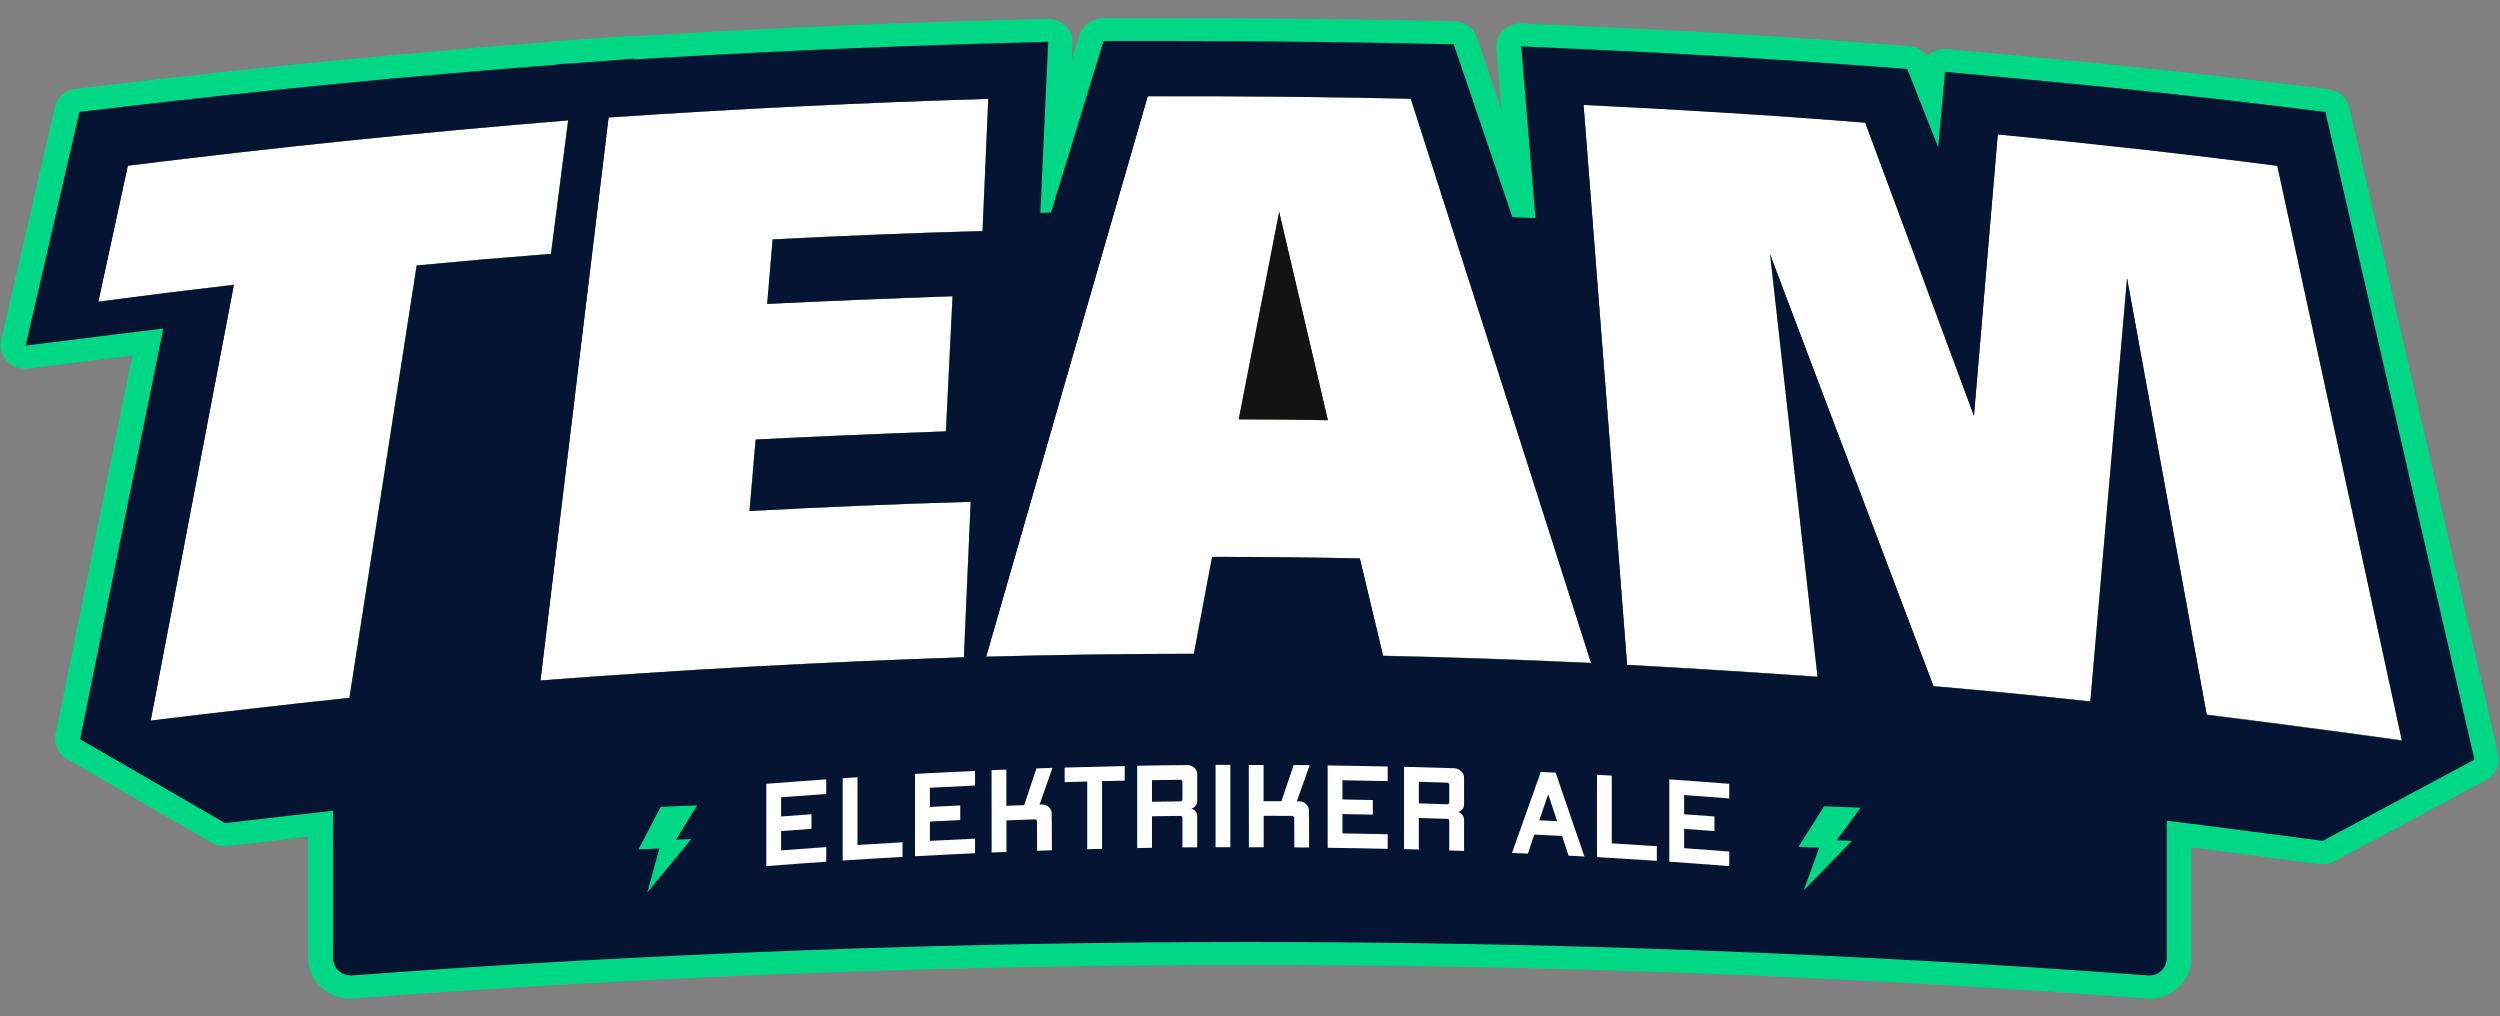
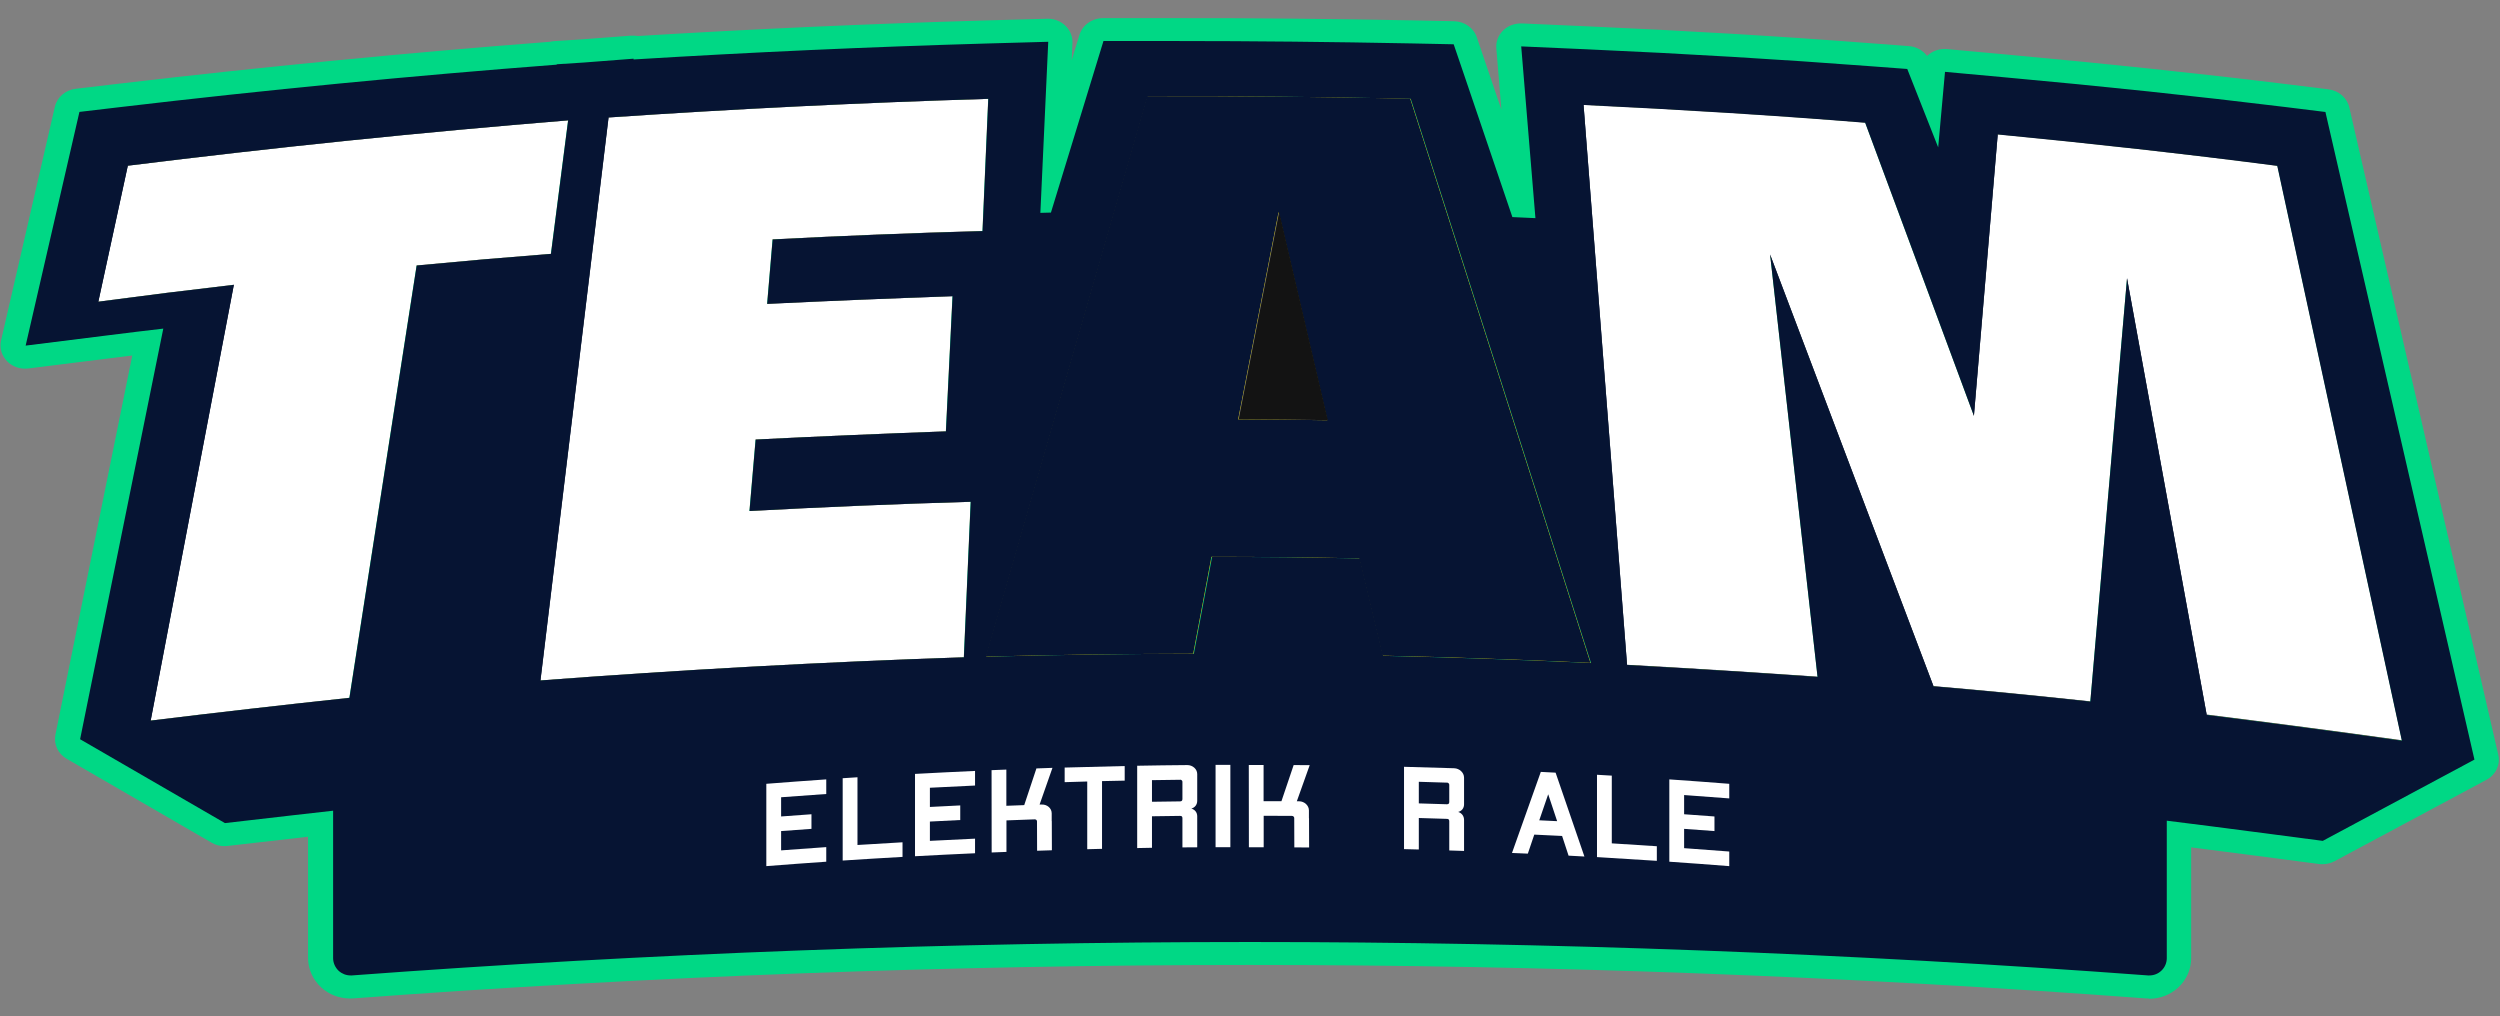
<svg xmlns="http://www.w3.org/2000/svg" id="Lager_10" data-name="Lager 10" viewBox="0 0 260.27 105.81">
  <rect x="0" y="0" width="260.27" height="105.81" fill="#808080" stroke="none" />
  <defs>
    <style>
      .cls-1 {
        fill: none;
      }

      .cls-1, .cls-2, .cls-3, .cls-4, .cls-5, .cls-6, .cls-7 {
        stroke-width: 0px;
      }

      .cls-2 {
        fill: #131313;
      }

      .cls-3 {
        fill: #fde402;
      }

      .cls-4 {
        fill: #f2da07;
      }

      .cls-5 {
        fill: #fff;
      }

      .cls-6 {
        fill: #00d885;
      }

      .cls-7 {
        fill: #061433;
      }
    </style>
  </defs>
  <g>
    <g>
      <path class="cls-6" d="m223.72,103.95c-.12,0-.24,0-.36-.01-30.94-2.31-62.33-3.48-93.28-3.48s-62.33,1.17-93.28,3.48c-.11,0-.23.01-.35.01-1.13,0-2.21-.41-3.02-1.16-.87-.81-1.36-1.92-1.36-3.05v-12.63c-.43.05-8.39.96-8.39.96-.1.01-.21.02-.31.02-.47,0-.94-.12-1.34-.36l-15.08-8.73c-.91-.52-1.38-1.52-1.18-2.51l8-39.48c-.75.09-1.55.19-2.42.3l-8.4,1.05c-.11.01-.22.02-.34.02-.71,0-1.4-.28-1.88-.78-.56-.58-.8-1.38-.62-2.15L5.71,11.12c.23-1,1.11-1.76,2.19-1.88l4.24-.5c15.08-1.77,30.25-3.25,45.12-4.39.15-.04.31-.06.47-.07l2.81-.18,5.17-.39c.07,0,.14,0,.21,0,.16,0,.32.01.48.04,12.14-.74,24.3-1.28,36.17-1.62,0,0,6.5-.18,6.52-.18.68,0,1.34.26,1.82.72.5.48.77,1.13.74,1.8l-.08,1.81.81-2.65c.32-1.03,1.32-1.74,2.46-1.74h7.39c8.26-.01,16.59.07,24.78.23l4.36.09c1.09.02,2.05.69,2.38,1.68,0,0,2.13,6.25,2.56,7.54l-.53-6.39c-.06-.69.2-1.37.71-1.87.48-.47,1.15-.73,1.84-.73.04,0,.08,0,.12,0l6.77.3c10.47.46,20.17,1.04,29.64,1.77l3.87.29c.77.06,1.46.44,1.89,1.02.06-.06.12-.11.19-.16.46-.36,1.04-.56,1.64-.56.08,0,.17,0,.25.01l6.11.56c10.5.96,20.11,1.97,29.39,3.11l4.21.52c1.07.13,1.94.88,2.17,1.88l15.51,67.4c.24,1.03-.26,2.09-1.24,2.61l-15.79,8.46c-.39.21-.82.32-1.27.32-.12,0-.24,0-.35-.02l-7.41-.97c-1.91-.25-3.86-.5-5.91-.76v11.55c0,1.15-.5,2.26-1.36,3.05-.82.75-1.89,1.16-3.02,1.16Zm8.12-31.85c4.85.61,9.83,1.27,14.87,1.95-3.33-15.33-6.65-30.67-9.97-46l-1.84-8.49c-7.85-1-16.13-1.93-24.65-2.78l-2.26,26.71c-.1,1.2-1.02,2.16-2.21,2.32-.12.02-.23.02-.35.02-1.06,0-2.02-.66-2.4-1.67-3.58-9.66-7.17-19.32-10.76-28.99-7.77-.61-15.9-1.13-24.71-1.58l4.13,53.17c4.68.27,9.49.57,14.57.91-1.54-13.63-3.07-27.27-4.6-40.91-.14-1.28.69-2.47,1.94-2.78.2-.05.4-.07.6-.07,1.04,0,2.01.64,2.39,1.65,5.49,14.48,10.96,28.96,16.44,43.44,4.73.42,7.74.71,12.18,1.18,1.2-13.82,2.39-27.64,3.59-41.45.11-1.28,1.15-2.28,2.43-2.34.04,0,.08,0,.12,0,1.23,0,2.3.88,2.52,2.1,2.65,14.53,5.3,29.05,7.95,43.58ZM24.28,27.09c.71,0,1.39.29,1.88.82.56.6.79,1.42.64,2.22l-8,41.92c5.06-.6,10.18-1.19,15.29-1.74l6.7-43.07c.18-1.16,1.12-2.05,2.29-2.16,4.81-.45,7.55-.7,11.94-1.05.43-3.33.74-5.7,1.12-8.7-13.53,1.14-27.22,2.56-40.78,4.22l-1.91,8.83c3.67-.48,6.3-.79,10.54-1.29.1-.01.2-.02.3-.02Zm34.84,40.95c12.89-.94,25.88-1.64,38.7-2.1l.48-11.07c-6.48.2-13.26.5-20.21.87-.05,0-.09,0-.14,0-.69,0-1.36-.28-1.84-.78-.52-.53-.78-1.26-.71-2,.16-1.87.27-3.15.39-4.56l.25-2.88c.11-1.28,1.14-2.28,2.42-2.34,6.1-.3,11.85-.55,17.5-.77.17-3.38.28-5.8.44-8.95-5.55.21-11.08.44-16.48.7-.04,0-.08,0-.12,0-.69,0-1.36-.28-1.84-.78-.51-.53-.77-1.26-.71-1.99l.57-6.71c.11-1.28,1.14-2.28,2.42-2.34,6.58-.34,13.14-.61,19.52-.8.11-2.37.38-8.64.38-8.64-11.49.38-23.09.95-34.57,1.7l-6.46,53.41Zm86.83-2.29c5.3.13,10.69.31,16.07.54-6.22-19.5-11.83-37.06-17.1-53.5-7.48-.15-14.99-.22-22.36-.22-.4,0-.81,0-1.21,0-5.23,18.1-10.43,36.15-15.32,53.15,5.41-.12,10.79-.19,16.07-.21l.39-2.07c.35-1.86.67-3.54,1.12-5.93.23-1.21,1.28-2.09,2.52-2.09h0c6.25.01,9.28.04,15.42.16,1.17.02,2.17.83,2.44,1.96.79,3.31,1.26,5.27,1.96,8.21Z" />
      <path class="cls-6" d="m242.05,11.66l-4.21-.52c-9.29-1.14-18.88-2.15-29.3-3.1l-6.11-.56s-.63,7.03-.71,7.86c-.65-1.64-3.22-8.16-3.22-8.16l-3.87-.29c-9.34-.71-19-1.29-29.55-1.76l-6.77-.3,1.48,17.88-2.4-.11c-1.62-4.77-3.24-9.55-4.86-14.32l-1.25-3.67-4.36-.09c-8.21-.16-16.53-.25-24.72-.25-.93,0-1.87,0-2.8,0h-4.58s-1.19,3.89-1.19,3.89c-1.39,4.52-2.81,9.16-4.28,13.97l-1.1.03.82-17.81-6.44.18c-12.17.35-24.51.91-36.73,1.66v-.08s-5.19.4-5.19.4l-2.81.18v.04c-15,1.15-30.28,2.63-45.45,4.42l-4.24.5-5.6,24.33,8.4-1.05c2.34-.29,4.17-.52,5.93-.72l-8.66,42.75,15.08,8.73,7.11-.82c1.38-.16,2.77-.32,4.15-.47v15.35c0,.5.22.98.58,1.32.34.31.78.48,1.24.48.05,0,.09,0,.13,0,31.01-2.31,62.47-3.48,93.5-3.48s62.48,1.17,93.5,3.48c.05,0,.09,0,.14,0,.46,0,.9-.17,1.23-.48.37-.34.58-.82.58-1.32v-14.31c2.95.37,5.9.74,8.83,1.13l7.41.97,15.79-8.46-15.51-67.4ZM36.31,72.65c-6.91.74-13.8,1.53-20.69,2.37,2.89-15.12,5.77-30.24,8.66-45.37-5.62.66-8.44,1.01-14.11,1.76,1.26-5.82,1.87-8.65,3.07-14.16,15.25-1.9,30.51-3.47,45.84-4.72-.7,5.41-1.06,8.19-1.79,13.9-5.58.44-8.37.68-13.98,1.21-2.33,15-4.67,30.01-7,45.01Zm62.79-41.82c-.27,5.49-.41,8.3-.69,14.08-6.61.24-13.2.52-19.81.85-.25,2.93-.37,4.42-.64,7.44,7.67-.41,15.35-.74,23.03-.96-.24,5.39-.47,10.79-.71,16.19-14.72.49-29.4,1.3-44.08,2.41,2.36-19.54,4.73-39.07,7.09-58.61,13.17-.89,26.33-1.54,39.53-1.94-.24,5.36-.35,8.11-.6,13.77-7.28.2-14.57.49-21.85.87-.23,2.65-.34,3.99-.57,6.71,6.43-.31,12.86-.58,19.3-.8Zm44.82,37.44c-.98-4.13-1.46-6.15-2.42-10.13-6.15-.12-9.22-.15-15.38-.16-.74,3.96-1.13,5.98-1.9,10.09-7.21,0-14.41.11-21.62.3,5.59-19.45,11.19-38.91,16.82-58.35,9.13-.03,18.25.06,27.38.26,6.27,19.58,12.53,39.16,18.77,58.75-7.21-.34-14.43-.59-21.66-.75Zm85.74,6.14c-2.77-15.15-5.53-30.29-8.29-45.43-1.28,14.69-2.55,29.37-3.82,44.06-6.56-.7-9.82-1.02-16.33-1.59-5.67-14.98-11.33-29.96-17.01-44.94,1.64,14.65,3.29,29.31,4.94,43.96-6.61-.46-13.22-.88-19.83-1.24-1.51-19.43-3.02-38.87-4.53-58.3,9.78.47,19.56,1.06,29.32,1.85,3.78,10.17,7.56,20.35,11.32,30.52.82-9.77,1.65-19.54,2.48-29.3,9.72.94,19.42,2.01,29.1,3.27,4.32,19.95,8.65,39.9,12.97,59.84-6.78-.94-13.55-1.84-20.33-2.68Z" />
    </g>
    <path class="cls-4" d="m59.08,12.53c-.7,5.41-1.06,8.19-1.79,13.9-5.58.44-8.37.68-13.98,1.21-2.33,15-4.67,30.01-7,45.01-6.91.74-13.8,1.53-20.69,2.37,2.89-15.12,5.77-30.24,8.66-45.37-5.62.66-8.44,1.01-14.11,1.76,1.26-5.82,1.87-8.65,3.07-14.16,15.25-1.9,30.51-3.47,45.84-4.72Z" />
    <path class="cls-4" d="m80.38,24.92c-.23,2.65-.34,3.99-.57,6.71,6.43-.31,12.86-.58,19.3-.8-.27,5.49-.41,8.3-.69,14.08-6.61.24-13.2.52-19.81.85-.25,2.93-.37,4.42-.64,7.44,7.67-.41,15.35-.74,23.03-.96-.24,5.39-.47,10.79-.71,16.19-14.72.49-29.4,1.3-44.08,2.41,2.36-19.54,4.73-39.07,7.09-58.61,13.17-.89,26.33-1.54,39.53-1.94-.24,5.36-.35,8.11-.6,13.77-7.28.2-14.57.49-21.85.87Z" />
    <path class="cls-4" d="m146.8,10.27c-9.13-.19-18.24-.28-27.38-.26-5.62,19.44-11.22,38.9-16.82,58.35,7.2-.19,14.41-.29,21.62-.3.77-4.11,1.16-6.12,1.9-10.09,6.15.01,9.22.04,15.38.16.95,3.98,1.43,6,2.42,10.13,7.22.16,14.44.41,21.66.75-6.24-19.59-12.5-39.17-18.77-58.75Zm-17.9,33.38c1.4-7.2,2.81-14.39,4.21-21.58,1.69,7.23,3.38,14.45,5.07,21.68-3.71-.06-5.57-.08-9.28-.09Z" />
    <path class="cls-4" d="m250,77.09c-6.78-.94-13.55-1.84-20.33-2.68-2.77-15.15-5.53-30.29-8.29-45.43-1.28,14.69-2.55,29.37-3.82,44.06-6.56-.7-9.82-1.02-16.33-1.59-5.67-14.98-11.33-29.96-17.01-44.94,1.64,14.65,3.29,29.31,4.94,43.96-6.61-.46-13.22-.88-19.83-1.24-1.51-19.43-3.02-38.87-4.53-58.3,9.78.47,19.56,1.06,29.32,1.85,3.78,10.17,7.56,20.35,11.32,30.52.82-9.77,1.65-19.54,2.48-29.3,9.72.94,19.42,2.01,29.1,3.27,4.32,19.95,8.65,39.9,12.97,59.84Z" />
    <path class="cls-3" d="m237.02,17.25c-9.68-1.25-19.38-2.33-29.1-3.27-.82,9.76-1.65,19.53-2.48,29.3-3.77-10.17-7.54-20.35-11.32-30.52-9.76-.79-19.54-1.39-29.32-1.85,1.51,19.43,3.02,38.87,4.53,58.3,6.62.36,13.23.78,19.83,1.24-1.65-14.65-3.3-29.3-4.94-43.96,5.68,14.98,11.34,29.96,17.01,44.94,6.51.57,9.78.89,16.33,1.59,1.27-14.69,2.54-29.37,3.82-44.06,2.76,15.15,5.52,30.29,8.29,45.43,6.79.85,13.56,1.74,20.33,2.68-4.33-19.95-8.65-39.9-12.97-59.84Zm-90.22-6.98c-9.13-.19-18.24-.28-27.38-.26-5.62,19.44-11.22,38.9-16.82,58.35,7.2-.19,14.41-.29,21.62-.3.77-4.11,1.16-6.12,1.9-10.09,6.15.01,9.22.04,15.38.16.95,3.98,1.43,6,2.42,10.13,7.22.16,14.44.41,21.66.75-6.24-19.59-12.5-39.17-18.77-58.75Zm-17.9,33.38c1.4-7.2,2.81-14.39,4.21-21.58,1.69,7.23,3.38,14.45,5.07,21.68-3.71-.06-5.57-.08-9.28-.09Zm-26.68-19.59c.25-5.66.37-8.41.6-13.77-13.2.4-26.36,1.04-39.53,1.94-2.36,19.54-4.73,39.08-7.09,58.61,14.68-1.11,29.35-1.92,44.08-2.41.24-5.39.47-10.79.71-16.19-7.68.22-15.36.54-23.03.96.26-3.02.38-4.5.64-7.44,6.61-.33,13.2-.61,19.81-.85.28-5.78.42-8.59.69-14.08-6.44.23-12.86.49-19.3.8.23-2.72.35-4.06.57-6.71,7.28-.37,14.56-.67,21.85-.87ZM13.24,17.25c-1.19,5.52-1.81,8.34-3.07,14.16,5.67-.75,8.48-1.1,14.11-1.76-2.89,15.13-5.77,30.25-8.66,45.37,6.89-.84,13.78-1.63,20.69-2.37,2.33-15,4.67-30.01,7-45.01,5.6-.53,8.4-.77,13.98-1.21.74-5.71,1.1-8.49,1.79-13.9-15.33,1.24-30.58,2.82-45.84,4.72Z" />
    <path class="cls-7" d="m59.08,12.53c-.7,5.41-1.06,8.19-1.79,13.9-5.58.44-8.37.68-13.98,1.21-2.33,15-4.67,30.01-7,45.01-6.91.74-13.8,1.53-20.69,2.37,2.89-15.12,5.77-30.24,8.66-45.37-5.62.66-8.44,1.01-14.11,1.76,1.26-5.82,1.87-8.65,3.07-14.16,15.25-1.9,30.51-3.47,45.84-4.72Z" />
    <path class="cls-7" d="m80.38,24.92c-.23,2.65-.34,3.99-.57,6.71,6.43-.31,12.86-.58,19.3-.8-.27,5.49-.41,8.3-.69,14.08-6.61.24-13.2.52-19.81.85-.25,2.93-.37,4.42-.64,7.44,7.67-.41,15.35-.74,23.03-.96-.24,5.39-.47,10.79-.71,16.19-14.72.49-29.4,1.3-44.08,2.41,2.36-19.54,4.73-39.07,7.09-58.61,13.17-.89,26.33-1.54,39.53-1.94-.24,5.36-.35,8.11-.6,13.77-7.28.2-14.57.49-21.85.87Z" />
    <path class="cls-7" d="m146.8,10.27c-9.13-.19-18.24-.28-27.38-.26-5.62,19.44-11.22,38.9-16.82,58.35,7.2-.19,14.41-.29,21.62-.3.77-4.11,1.16-6.12,1.9-10.09,6.15.01,9.22.04,15.38.16.95,3.98,1.43,6,2.42,10.13,7.22.16,14.44.41,21.66.75-6.24-19.59-12.5-39.17-18.77-58.75Zm-17.9,33.38c1.4-7.2,2.81-14.39,4.21-21.58,1.69,7.23,3.38,14.45,5.07,21.68-3.71-.06-5.57-.08-9.28-.09Z" />
    <path class="cls-7" d="m250,77.09c-6.78-.94-13.55-1.84-20.33-2.68-2.77-15.15-5.53-30.29-8.29-45.43-1.28,14.69-2.55,29.37-3.82,44.06-6.56-.7-9.82-1.02-16.33-1.59-5.67-14.98-11.33-29.96-17.01-44.94,1.64,14.65,3.29,29.31,4.94,43.96-6.61-.46-13.22-.88-19.83-1.24-1.51-19.43-3.02-38.87-4.53-58.3,9.78.47,19.56,1.06,29.32,1.85,3.78,10.17,7.56,20.35,11.32,30.52.82-9.77,1.65-19.54,2.48-29.3,9.72.94,19.42,2.01,29.1,3.27,4.32,19.95,8.65,39.9,12.97,59.84Z" />
    <path class="cls-5" d="m196.48,75.73h-.71l-.3-2.66c.02.05.61,1.61,1,2.66Z" />
    <g>
      <path class="cls-5" d="m13.3,17.25c-1.19,5.52-1.81,8.34-3.07,14.16,5.67-.75,8.48-1.1,14.11-1.76-2.89,15.13-5.77,30.25-8.66,45.37,6.89-.84,13.78-1.63,20.69-2.37,2.33-15,4.67-30.01,7-45.01,5.6-.53,8.4-.77,13.98-1.21.74-5.71,1.1-8.49,1.79-13.9-15.33,1.24-30.58,2.82-45.84,4.72Z" />
      <path class="cls-5" d="m102.28,24.06c.25-5.66.37-8.41.6-13.77-13.2.4-26.36,1.04-39.53,1.94-2.36,19.54-4.73,39.08-7.09,58.61,14.68-1.11,29.35-1.92,44.08-2.41.24-5.39.47-10.79.71-16.19-7.68.22-15.36.54-23.03.96.26-3.02.38-4.5.64-7.44,6.61-.33,13.2-.61,19.81-.85.28-5.78.42-8.59.69-14.08-6.44.23-12.86.49-19.3.8.23-2.72.35-4.06.57-6.71,7.28-.37,14.56-.67,21.85-.87Z" />
-       <path class="cls-5" d="m146.86,10.27c-9.13-.19-18.24-.28-27.38-.26-5.62,19.44-11.22,38.9-16.82,58.35,7.2-.19,14.41-.29,21.62-.3.77-4.11,1.16-6.12,1.9-10.09,6.15.01,9.22.04,15.38.16.95,3.98,1.43,6,2.42,10.13,7.22.16,14.44.41,21.66.75-6.24-19.59-12.5-39.17-18.77-58.75Zm-17.9,33.38c1.4-7.2,2.81-14.39,4.21-21.58,1.69,7.23,3.38,14.45,5.07,21.68-3.71-.06-5.57-.08-9.28-.09Z" />
      <path class="cls-5" d="m237.08,17.25c-9.68-1.25-19.38-2.33-29.1-3.27-.82,9.76-1.65,19.53-2.48,29.3-3.77-10.17-7.54-20.35-11.32-30.52-9.76-.79-19.54-1.39-29.32-1.85,1.51,19.43,3.02,38.87,4.53,58.3,6.62.36,13.23.78,19.83,1.24-1.65-14.65-3.3-29.3-4.94-43.96,5.68,14.98,11.34,29.96,17.01,44.94,6.51.57,9.78.89,16.33,1.59,1.27-14.69,2.54-29.37,3.82-44.06,2.76,15.15,5.52,30.29,8.29,45.43,6.79.85,13.56,1.74,20.33,2.68-4.33-19.95-8.65-39.9-12.97-59.84Z" />
    </g>
    <path class="cls-1" d="m36.49,89.24l-.04.89v.12s0-1,0-1c0,0,0,0,0,0,.01,0,.02,0,.04,0Z" />
-     <path class="cls-1" d="m36.49,89.24l-.04.89v-.89s.02,0,.04,0Z" />
    <g>
      <path class="cls-2" d="m138.24,43.74c-3.71-.06-5.57-.08-9.28-.09,1.4-7.2,2.81-14.39,4.21-21.58,1.69,7.23,3.38,14.45,5.07,21.68Z" />
      <path class="cls-7" d="m242.11,11.66l-4.21-.52c-9.29-1.14-18.88-2.15-29.3-3.1l-6.11-.56s-.63,7.03-.71,7.86c-.65-1.64-3.22-8.16-3.22-8.16l-3.87-.29c-9.34-.71-19-1.29-29.55-1.76l-6.77-.3,1.48,17.88-2.4-.11c-1.62-4.77-3.24-9.55-4.86-14.32l-1.25-3.67-4.36-.09c-8.21-.16-16.53-.25-24.72-.25-.93,0-1.87,0-2.8,0h-4.58s-1.19,3.89-1.19,3.89c-1.39,4.52-2.81,9.16-4.28,13.97l-1.1.03.82-17.81-6.44.18c-12.17.35-24.51.91-36.73,1.66v-.08s-5.19.4-5.19.4l-2.81.18v.04c-15,1.15-30.28,2.63-45.45,4.42l-4.24.5-5.6,24.33,8.4-1.05c2.34-.29,4.17-.52,5.93-.72l-8.66,42.75,15.08,8.73,7.11-.82c1.38-.16,2.77-.32,4.15-.47v15.35c0,.5.22.98.58,1.32.34.31.78.48,1.24.48.05,0,.09,0,.13,0,31.01-2.31,62.47-3.48,93.5-3.48s62.48,1.17,93.5,3.48c.05,0,.09,0,.14,0,.46,0,.9-.17,1.23-.48.37-.34.58-.82.58-1.32v-14.31c2.95.37,5.9.74,8.83,1.13l7.41.97,15.79-8.46-15.51-67.4ZM36.38,72.65c-6.91.74-13.8,1.53-20.69,2.37,2.89-15.12,5.77-30.24,8.66-45.37-5.62.66-8.44,1.01-14.11,1.76,1.26-5.82,1.87-8.65,3.07-14.16,15.25-1.9,30.51-3.47,45.84-4.72-.7,5.41-1.06,8.19-1.79,13.9-5.58.44-8.37.68-13.98,1.21-2.33,15-4.67,30.01-7,45.01Zm62.79-41.82c-.27,5.49-.41,8.3-.69,14.08-6.61.24-13.2.52-19.81.85-.25,2.93-.37,4.42-.64,7.44,7.67-.41,15.35-.74,23.03-.96-.24,5.39-.47,10.79-.71,16.19-14.72.49-29.4,1.3-44.08,2.41,2.36-19.54,4.73-39.07,7.09-58.61,13.17-.89,26.33-1.54,39.53-1.94-.24,5.36-.35,8.11-.6,13.77-7.28.2-14.57.49-21.85.87-.23,2.65-.34,3.99-.57,6.71,6.43-.31,12.86-.58,19.3-.8Zm44.82,37.44c-.98-4.13-1.46-6.15-2.42-10.13-6.15-.12-9.22-.15-15.38-.16-.74,3.96-1.13,5.98-1.9,10.09-7.21,0-14.41.11-21.62.3,5.59-19.45,11.19-38.91,16.82-58.35,9.13-.03,18.25.06,27.38.26,6.27,19.58,12.53,39.16,18.77,58.75-7.21-.34-14.43-.59-21.66-.75Zm85.74,6.14c-2.77-15.15-5.53-30.29-8.29-45.43-1.28,14.69-2.55,29.37-3.82,44.06-6.56-.7-9.82-1.02-16.33-1.59-5.67-14.98-11.33-29.96-17.01-44.94,1.64,14.65,3.29,29.31,4.94,43.96-6.61-.46-13.22-.88-19.83-1.24-1.51-19.43-3.02-38.87-4.53-58.3,9.78.47,19.56,1.06,29.32,1.85,3.78,10.17,7.56,20.35,11.32,30.52.82-9.77,1.65-19.54,2.48-29.3,9.72.94,19.42,2.01,29.1,3.27,4.32,19.95,8.65,39.9,12.97,59.84-6.78-.94-13.55-1.84-20.33-2.68Z" />
    </g>
  </g>
  <g>
-     <polygon class="cls-6" points="72.58 83.84 68.78 84 66.47 88.43 68.64 88.34 67.39 92.91 71.97 87.36 70.37 87.42 72.58 83.84" />
-     <polygon class="cls-6" points="193.7 84.09 189.9 83.94 187.23 88.16 189.4 88.25 187.78 92.7 192.79 87.55 191.2 87.48 193.7 84.09" />
    <g>
      <path class="cls-5" d="m81.32,82.99c0,.67,0,1.34,0,2.01,1.05-.08,2.1-.16,3.16-.23v1.52c-1.05.08-2.1.15-3.16.23,0,.67,0,1.34,0,2.01,1.57-.12,3.13-.23,4.7-.34v1.52c-2.08.14-4.16.3-6.24.46v-8.57c2.08-.16,4.16-.32,6.24-.46v1.52c-1.57.11-3.13.22-4.7.34Z" />
      <path class="cls-5" d="m93.96,87.69c0,.51,0,1.01,0,1.52-2.08.12-4.15.24-6.23.38v-8.57c.51-.03,1.03-.07,1.54-.1v7.05c1.56-.1,3.12-.19,4.69-.28Z" />
      <path class="cls-5" d="m96.81,82v2.01c1.05-.05,2.11-.11,3.16-.16v1.52c-1.05.05-2.11.1-3.16.16v2.01c1.57-.08,3.13-.16,4.7-.23v1.52c-2.08.09-4.16.2-6.25.31v-8.57c2.08-.11,4.16-.22,6.25-.31v1.52c-1.57.07-3.14.15-4.7.23Z" />
      <path class="cls-5" d="m109.5,85.48c0,1.01,0,2.02.01,3.04-.51.02-1.03.03-1.54.05,0-1.01,0-2.02-.01-3.04v-.02c0-.12-.11-.22-.25-.21-.98.03-1.95.07-2.93.11v3.28c-.51.02-1.03.04-1.54.06,0-2.86,0-5.72-.01-8.57.51-.02,1.03-.04,1.54-.06v3.77c.62-.02,1.24-.05,1.86-.07.42-1.27.85-2.55,1.27-3.82.56-.02,1.11-.04,1.67-.06-.45,1.27-.89,2.54-1.34,3.82.08,0,.16,0,.23,0,.56-.02,1.03.39,1.03.91,0,.27,0,.55,0,.82Z" />
      <path class="cls-5" d="m117.08,81.27c-.78.02-1.57.03-2.35.05v7.05c-.51.01-1.03.03-1.54.04v-7.05c-.78.02-1.57.04-2.35.07v-1.52c2.08-.06,4.17-.11,6.25-.16v1.52Z" />
      <path class="cls-5" d="m124.64,80.59v2.78c0,.39-.23.7-.61.81.38.11.61.41.61.8v3.23c-.51,0-1.03,0-1.54.01,0-1.01,0-2.02,0-3.04,0-.17-.07-.24-.25-.24-.97.01-1.94.02-2.92.04v3.28c-.51,0-1.03.02-1.54.03v-8.57c1.74-.03,3.48-.06,5.22-.07.56,0,1.03.42,1.03.93Zm-1.79.59c-.97.01-1.94.02-2.92.04v2.25c.97-.02,1.94-.03,2.92-.04.17,0,.25-.08.25-.25,0-.6,0-1.19,0-1.79,0-.12-.11-.22-.25-.22Z" />
      <path class="cls-5" d="m126.55,79.63c.51,0,1.03,0,1.54,0v8.57c-.51,0-1.03,0-1.54,0v-8.57Z" />
      <path class="cls-5" d="m136.28,85.19c0,1.01,0,2.02.01,3.04-.51,0-1.03,0-1.54-.01,0-1.01,0-2.02-.01-3.04v-.02c0-.12-.11-.22-.25-.22-.98,0-1.95-.01-2.93-.01v3.28c-.51,0-1.03,0-1.54,0,0-2.86,0-5.72-.01-8.57.51,0,1.03,0,1.54,0v3.77c.62,0,1.24,0,1.86,0,.43-1.26.85-2.51,1.27-3.76.56,0,1.11,0,1.67.01-.45,1.25-.89,2.51-1.34,3.76.08,0,.16,0,.23,0,.56,0,1.03.44,1.03.95v.82Z" />
-       <path class="cls-5" d="m139.76,81.22v2.01c1.05.02,2.11.04,3.16.06v1.52c-1.05-.02-2.11-.04-3.16-.06v2.01c1.57.02,3.14.05,4.71.09v1.52c-2.08-.05-4.17-.08-6.25-.11v-8.57c2.08.03,4.17.06,6.25.11v1.52c-1.57-.04-3.14-.07-4.71-.09Z" />
      <path class="cls-5" d="m152.42,80.96v2.78c0,.39-.23.69-.61.79.38.12.61.44.61.83v3.23c-.51-.02-1.03-.04-1.54-.05v-3.04c0-.17-.07-.25-.25-.25-.97-.03-1.94-.06-2.92-.09v3.28c-.51-.01-1.03-.03-1.54-.04v-8.57c1.74.04,3.48.1,5.22.15.56.02,1.03.46,1.03.98Zm-1.79.52c-.97-.03-1.94-.06-2.92-.09v2.25c.97.03,1.94.06,2.92.09.17,0,.25-.07.25-.24v-1.79c0-.12-.11-.22-.25-.23Z" />
      <path class="cls-5" d="m162.62,87.03c-.96-.05-1.93-.1-2.89-.14-.22.66-.45,1.32-.67,1.98-.55-.03-1.1-.05-1.65-.07,1-2.81,2-5.63,3-8.44.51.02,1.03.05,1.54.08,1,2.91,2,5.82,3,8.73-.55-.03-1.1-.06-1.65-.09-.22-.68-.45-1.36-.67-2.04Zm-.51-1.54c-.31-.93-.62-1.87-.93-2.8-.31.9-.62,1.81-.93,2.71.62.03,1.24.06,1.86.09Z" />
      <path class="cls-5" d="m172.49,88.1v1.52c-2.08-.14-4.15-.27-6.23-.39,0-2.86,0-5.72,0-8.57.51.03,1.03.06,1.54.09v7.05c1.56.09,3.12.19,4.69.3Z" />
      <path class="cls-5" d="m175.33,82.76v2.01c1.05.08,2.1.15,3.16.23v1.52c-1.05-.08-2.1-.16-3.16-.23v2.01c1.57.11,3.13.23,4.7.35,0,.51,0,1.01,0,1.52-2.08-.16-4.16-.32-6.24-.46v-8.57c2.08.14,4.16.3,6.24.46,0,.51,0,1.01,0,1.52-1.57-.12-3.13-.24-4.7-.35Z" />
    </g>
  </g>
</svg>